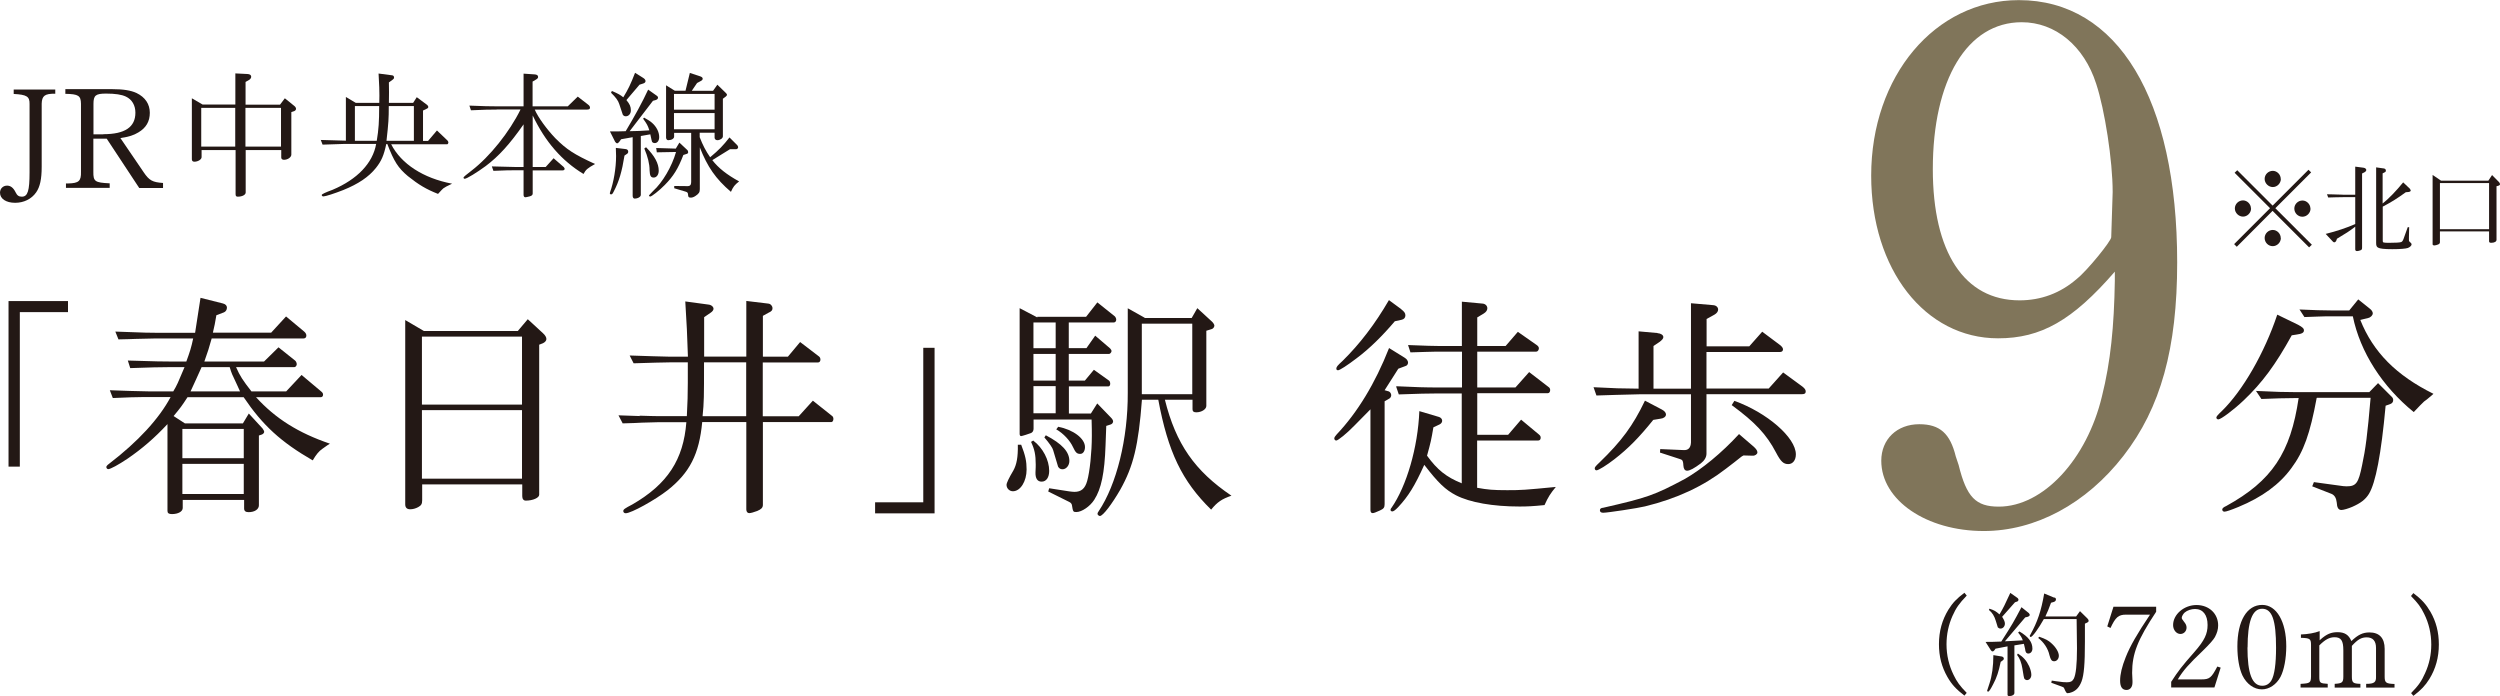
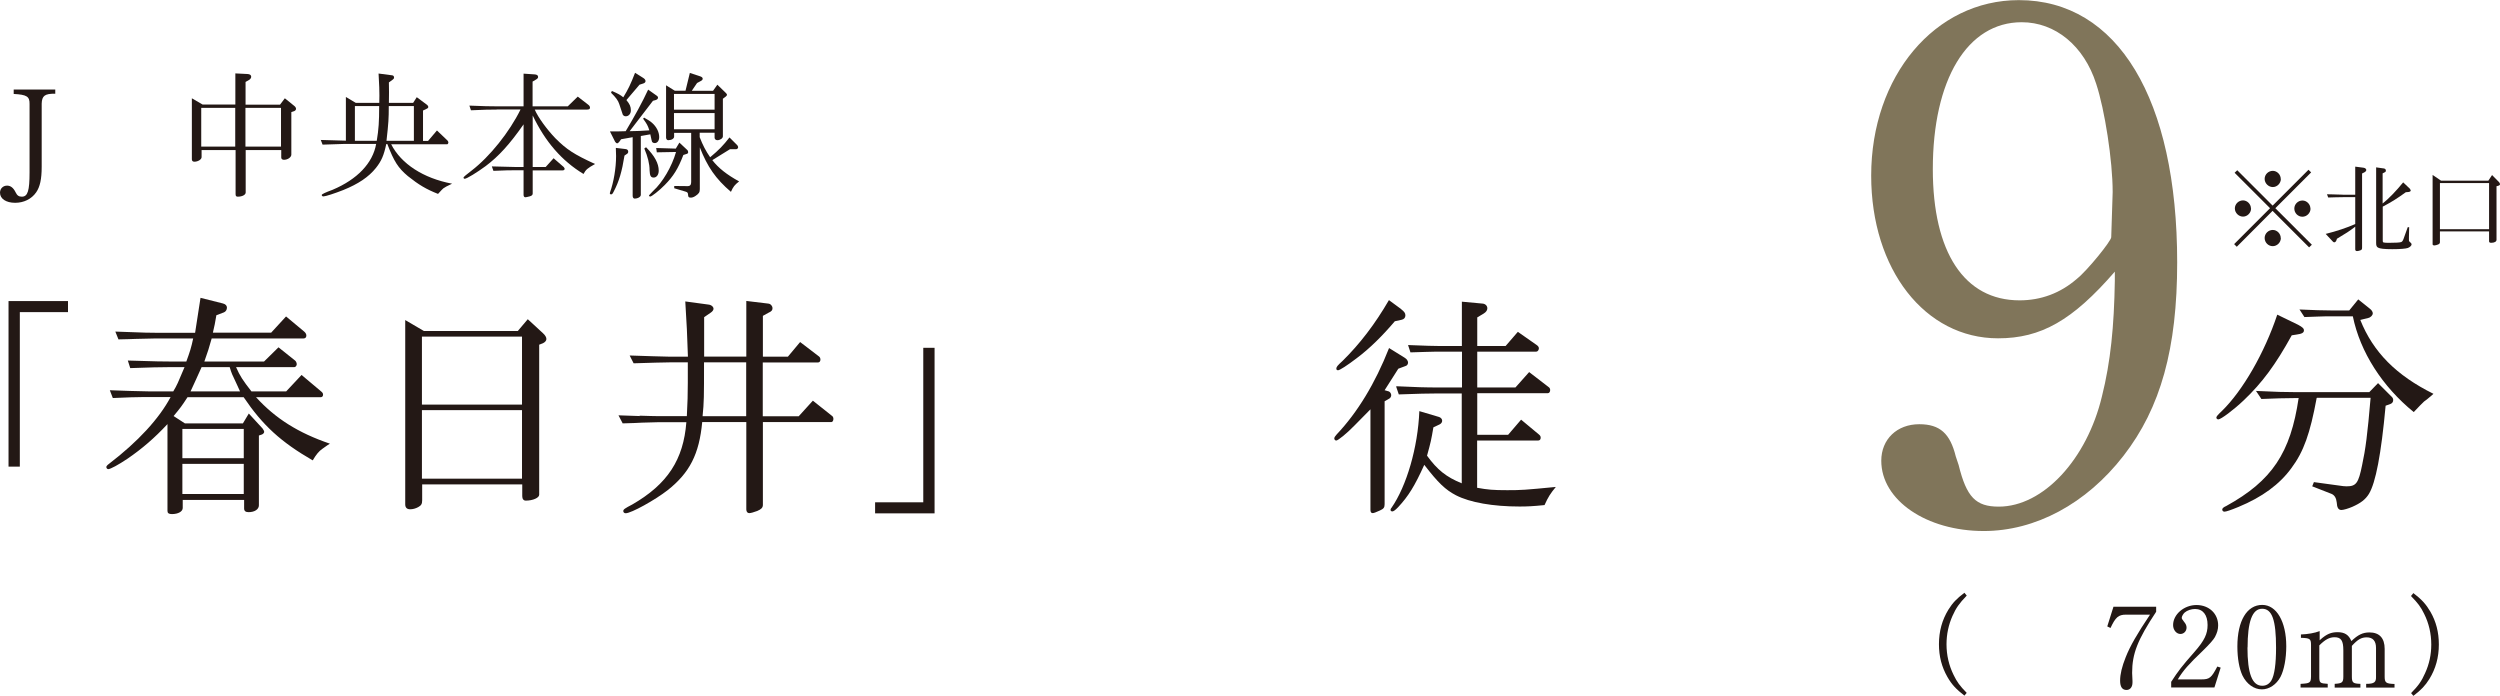
<svg xmlns="http://www.w3.org/2000/svg" id="_レイヤー_2" viewBox="0 0 208.09 57.95">
  <defs>
    <style>.cls-1{fill:#80755a;}.cls-1,.cls-2{stroke-width:0px;}.cls-2{fill:#231815;}</style>
  </defs>
  <g id="_ヘッダー">
    <path class="cls-2" d="M.71,25.06h4.95v.92H1.65v12.86h-.94v-13.79Z" />
    <path class="cls-2" d="M9.1,32.48l1.71.06c.79.02,1.55.04,1.69.04h1.92c.33-.55.37-.67.94-2.02h-1.32c-.75,0-1.45.02-3.2.08l-.2-.63c2.73.08,2.75.08,3.4.08h1.47c.29-.79.41-1.16.57-1.92h-3.06c-.26,0-.86.02-1.75.04-.22.02-.79.02-1.41.04l-.26-.65c2.73.1,2.79.1,3.42.1h3.22l.45-2.91,1.87.47c.22.06.33.18.33.35s-.1.33-.25.39l-.63.24c-.12.71-.14.81-.29,1.45h4.85l1.24-1.35,1.51,1.26c.12.1.18.22.18.33,0,.14-.08.24-.22.24h-7.66c-.25.88-.29,1.02-.61,1.92h4.97l1.2-1.18,1.38,1.1c.08.06.14.2.14.31s-.1.24-.2.24h-4.85c.33.75.55,1.08,1.28,2.02h2.89l1.28-1.37,1.63,1.37c.12.1.16.16.16.28s-.08.2-.18.2h-5.4c1.61,1.77,3.51,2.97,6.15,3.87-.1.06-.18.12-.22.14l-.41.29c-.29.2-.51.47-.8.96-2.65-1.53-4.16-2.91-5.75-5.26h-4.67c-.49.75-.57.86-1.16,1.57l.94.61h4.83l.49-.82,1.14,1.24c.08.1.14.22.14.29s-.08.18-.2.22l-.24.08v5.81c0,.33-.35.57-.86.57-.25,0-.37-.1-.37-.31v-.71h-5.11v.67c0,.29-.37.51-.9.51-.26,0-.37-.08-.37-.26v-7.23c-1.08,1.16-2.1,2.04-3.34,2.89-.73.49-1.41.86-1.59.86-.08,0-.16-.08-.16-.18,0-.06.08-.16.22-.26,2.42-1.85,4.18-3.77,5.13-5.56h-1.67c-.41,0-.98,0-1.63.02l-1.51.06-.25-.65ZM20.29,38.14v-2.44h-5.11v2.44h5.11ZM20.29,41.12v-2.51h-5.11v2.51h5.11ZM19.98,32.58l-.25-.55c-.43-.9-.45-.94-.61-1.47h-2.34c-.39.88-.49,1.08-.92,2.02h4.12Z" />
    <path class="cls-2" d="M35.28,27.55h7.82l.83-.98,1.26,1.16c.2.18.29.35.29.49s-.12.27-.29.35l-.31.12v12.49c0,.26-.53.49-1.12.49-.18,0-.29-.14-.29-.37v-.98h-8.33v1.32c0,.31-.08.43-.33.57-.22.12-.45.18-.67.18-.27,0-.41-.14-.41-.41v-15.34l1.57.92ZM43.45,33.68v-5.66h-8.33v5.66h8.33ZM43.45,39.84v-5.7h-8.33v5.7h8.33Z" />
    <path class="cls-2" d="M53.24,34.6c.69.02,1.26.04,1.63.04h2.3c.06-1.1.08-1.87.08-2.77v-1.71h-1.45c-.98.02-1.26.02-3.06.08l-.33-.65,1.87.06c.71.02,1.41.04,1.53.04h1.45c-.06-1.96-.1-2.61-.22-4.6l1.92.26c.24.02.43.18.43.35,0,.12-.1.24-.27.35l-.51.35v3.28h3.51v-4.63l1.83.22c.2.02.35.2.35.39,0,.16-.08.26-.33.37l-.47.26v3.4h2.08l1.02-1.22,1.57,1.2c.08.06.12.16.12.26,0,.14-.08.24-.2.24h-4.6v4.48h2.99l1.18-1.3,1.61,1.28c.06.04.1.14.1.24,0,.14-.08.26-.16.26h-5.71v6.89c0,.24-.14.37-.47.51-.27.1-.53.18-.67.18s-.24-.12-.24-.31v-7.27h-3.67c-.25,2.67-1.04,4.22-2.89,5.68-1.04.81-3.02,1.91-3.48,1.91-.12,0-.2-.08-.2-.18,0-.14.12-.22.75-.55,2.93-1.69,4.26-3.73,4.5-6.85h-2.26c-.2,0-.71.02-1.45.04-.22.02-.88.04-1.59.06l-.35-.67,1.77.06ZM62.11,34.64v-4.48h-3.51c0,2.91,0,3.3-.12,4.48h3.63Z" />
    <path class="cls-2" d="M77.79,42.73h-4.95v-.92h4.01v-12.86h.94v13.79Z" />
-     <path class="cls-2" d="M85,37.02c.35.9.45,1.37.45,2.06,0,.98-.51,1.81-1.14,1.81-.29,0-.53-.24-.53-.53q0-.24.57-1.2c.27-.49.39-1.1.37-2.14h.27ZM86.34,26.37h4.06l.94-1.2,1.45,1.16c.06.06.12.18.12.27,0,.14-.08.24-.2.24h-3.75v2.14h1.47l.73-1.04,1.24,1.06c.06.06.12.16.12.22,0,.1-.12.24-.2.24h-3.36v2.22h1.34l.75-.9,1.26.9c.06.04.1.16.1.26,0,.12-.06.22-.14.22h-3.3v2.26h1.83l.53-.84,1.16,1.2c.1.1.16.22.16.29,0,.12-.08.22-.2.26l-.37.12-.06,1.63c-.08,2.28-.35,3.61-.94,4.52-.35.55-1.04,1.02-1.49,1.02-.26,0-.28-.02-.37-.59-.02-.1-.1-.2-.24-.26l-1.73-.86.08-.27,1.67.26c.16.02.31.04.43.04.57,0,.88-.27,1.06-.9.22-.77.39-2.42.39-3.75,0-.33,0-.77-.02-1.37h-4.83v.75c0,.18-.06.29-.2.37-.14.06-.77.26-.84.26s-.12-.08-.12-.18v-10.47l1.47.77ZM86.01,36.68c.79.59,1.32,1.61,1.32,2.51,0,.55-.24.9-.63.9-.35,0-.53-.27-.51-.79.02-.31.02-.57.02-.63,0-.82-.1-1.28-.39-1.89l.2-.12ZM87.87,28.98v-2.14h-1.85v2.14h1.85ZM87.87,31.68v-2.22h-1.85v2.22h1.85ZM87.87,34.4v-2.26h-1.85v2.26h1.85ZM87.05,36.23c1.35.71,1.96,1.37,1.96,2.14,0,.37-.26.69-.57.69-.16,0-.28-.06-.37-.22t-.41-1.37c-.04-.18-.31-.57-.73-1.06l.12-.18ZM88.07,35.52c1.26.24,2.24.98,2.24,1.69,0,.33-.16.57-.39.57-.28,0-.39-.1-.61-.57-.24-.53-.8-1.14-1.39-1.47l.16-.22ZM95.28,26.47h3.91l.47-.82,1.24,1.14c.1.1.18.24.18.31,0,.12-.1.26-.22.29l-.45.14v6.26c0,.27-.39.53-.84.53-.22,0-.31-.08-.31-.26v-.79h-2.3c.92,3.69,2.49,5.93,5.54,7.99-.79.27-1.18.53-1.69,1.16-2.43-2.38-3.59-4.81-4.4-9.15h-1.36c-.29,3.83-.71,5.54-1.81,7.5-.67,1.16-1.43,2.18-1.69,2.18-.08,0-.2-.1-.2-.18,0-.06.04-.14.1-.22,1.49-2.22,2.44-6.03,2.42-9.86v-7.03l1.41.79ZM99.24,32.81v-5.87h-4.2v5.87h4.2Z" />
    <path class="cls-2" d="M116.94,29.79c.16.1.26.26.26.39s-.08.26-.22.29l-.59.22-1.14,1.79.35.1c.1.04.2.18.2.31s-.08.26-.2.31l-.35.2v8.56c0,.29-.08.39-.39.53-.35.16-.51.22-.61.22-.12,0-.18-.1-.18-.27v-8.37c-.24.24-.67.67-1.32,1.34-.65.67-1.38,1.26-1.53,1.26-.08,0-.16-.08-.16-.18,0-.08.08-.2.2-.33,1.73-1.83,3.2-4.24,4.36-7.19l1.32.82ZM116.63,25.74c.26.2.35.33.35.51,0,.2-.12.33-.33.37l-.55.12c-1,1.18-2.08,2.26-3.18,3.08-.77.59-1.41,1-1.55,1-.08,0-.14-.06-.14-.12,0-.16.08-.26.53-.67,1.41-1.39,2.67-3.02,3.85-5.05l1.02.75ZM116.24,32.15l1.94.08c.61.02,1.12.02,1.45.02h2.06v-2.98h-1.85c-.06,0-.63,0-1.14.02l-1.3.04-.2-.61c1.55.06,2.08.08,2.63.08h1.85v-3.69l1.73.16c.22.02.39.18.39.39,0,.16-.1.31-.29.43l-.55.33v2.38h2.36l1.02-1.18,1.57,1.1c.12.08.18.18.18.27,0,.14-.1.28-.22.28h-4.91v2.98h3.18l1.14-1.28,1.61,1.24c.1.06.14.16.14.26,0,.14-.08.26-.2.26h-5.87v3.46h2.57l1.08-1.26,1.49,1.24c.1.08.14.16.14.26,0,.16-.08.24-.24.24h-5.05v3.93c.88.16,1.33.2,2.51.2s1.47-.02,4.04-.27c-.45.55-.63.82-.94,1.51-.98.1-1.45.12-2.08.12-2.2,0-4.12-.33-5.3-.94-.86-.45-1.47-1.02-2.63-2.53-.79,1.75-1.32,2.61-2.18,3.53-.25.26-.39.35-.49.35-.06,0-.14-.06-.14-.12,0-.04.02-.12.08-.18,1.26-1.81,2.2-5.03,2.32-8.05l1.65.49c.16.06.25.18.25.31s-.08.24-.22.31l-.51.24c-.18,1.06-.22,1.24-.53,2.36.86,1.18,1.59,1.77,2.89,2.3v-7.48h-2.06c-.79,0-1.47.02-3.18.08l-.22-.65Z" />
-     <path class="cls-2" d="M137.96,27.73c.29.02.49.16.49.33,0,.12-.1.24-.33.41l-.49.33v3.55h3.12v-7.11l1.85.16c.26.02.41.18.41.37,0,.16-.12.31-.29.41l-.67.37v2.28h3.55l1.08-1.22,1.47,1.1c.18.14.26.26.26.37,0,.14-.1.22-.26.22h-6.11v3.04h5.18l1.2-1.34,1.61,1.18c.2.16.27.27.27.41,0,.16-.1.22-.31.22h-7.95v4.95c0,.29-.16.57-.47.81-.55.41-.92.61-1.14.61-.2,0-.29-.16-.31-.41-.02-.39-.06-.49-.26-.55l-1.69-.55.02-.29,1.87.08h.06c.39.04.61-.18.63-.63v-4.01h-4.32c-1.55.04-2.44.06-3.55.1l-.24-.69c1.87.1,2.16.1,3.75.12v-4.77l1.57.14ZM138.36,34.11c.2.1.31.26.31.39,0,.18-.2.33-.45.35l-.61.1c-1.18,1.47-2.08,2.38-3.24,3.28-.63.49-1.32.92-1.49.92-.08,0-.14-.08-.14-.16,0-.1.06-.18.41-.51,1.81-1.75,2.77-3.04,3.77-5.13l1.43.75ZM146.04,37.25c.16.14.24.29.24.41,0,.14-.2.29-.41.27l-.75-.02c-.12.06-.2.12-.22.14-.31.26-.73.57-1.26.98-1.85,1.43-4.04,2.47-6.72,3.12-.55.14-3.12.53-3.48.53-.18,0-.27-.08-.27-.2,0-.14.08-.2.29-.22,3.67-.84,4.24-1.04,6.79-2.4,1.41-.81,3.06-2.16,4.5-3.73l1.28,1.1ZM144.35,33.36c2.73.98,5.13,3.06,5.13,4.46,0,.49-.26.81-.63.81-.41,0-.63-.22-1.02-.96-.79-1.51-1.75-2.53-3.69-3.95l.22-.35Z" />
    <path class="cls-1" d="M176.03,22.61c-3.52,4.06-6.14,5.55-9.72,5.55-6.08,0-10.56-5.73-10.56-13.54,0-8.29,5.31-14.61,12.29-14.61,8.23,0,13.18,8.23,13.18,21.83,0,7.16-1.37,12.11-4.47,16.1-3.1,4-7.34,6.26-11.63,6.26-4.77,0-8.53-2.56-8.53-5.85,0-1.79,1.31-3.04,3.16-3.04,1.73,0,2.57.78,3.04,2.68l.24.72c.66,2.68,1.43,3.46,3.34,3.46,3.7,0,7.34-3.94,8.59-9.19.72-2.86,1.01-5.85,1.07-9.6v-.78ZM175.85,15.99c0-2.62-.66-6.86-1.37-9.01-1.01-3.16-3.4-5.13-6.2-5.13-4.53,0-7.4,4.77-7.4,12.23,0,6.92,2.62,10.92,7.22,10.92,1.79,0,3.4-.6,4.77-1.79.9-.72,2.86-3.16,2.86-3.46l.12-3.76Z" />
    <path class="cls-2" d="M190.75,27.92c-1.35,2.45-2.45,3.93-3.97,5.38-.86.82-1.92,1.61-2.14,1.61-.08,0-.16-.08-.16-.14,0-.1.08-.2.47-.57,1.73-1.69,3.54-4.83,4.6-8.01l1.73.84c.37.2.49.31.49.47,0,.2-.18.29-.63.35l-.39.06ZM192.83,33.13c-.55,2.97-1.08,4.46-2.1,5.83-.98,1.35-2.43,2.42-4.42,3.24-.63.26-1.02.39-1.16.39-.1,0-.18-.08-.18-.18s.12-.2.33-.29c3.81-2.1,5.36-4.42,6.03-8.99-1.49.02-1.71.02-3.1.08l-.45-.67c1.69.08,2.36.1,3.26.1h6.17l.73-.75,1.1,1.1c.12.1.16.2.16.31,0,.16-.08.27-.24.33l-.39.14c-.37,4.05-.83,6.42-1.39,7.34-.29.47-.69.77-1.39,1.08-.33.14-.73.26-.9.26-.25,0-.37-.2-.39-.63q-.06-.55-.43-.71l-1.61-.63.14-.35,2.12.29c.2.04.47.06.61.06.79,0,.98-.27,1.28-1.75.29-1.34.45-2.57.71-5.62h-4.46ZM192.91,25.82l1.12.02h1.51l.75-.92.96.77c.16.12.25.27.25.39,0,.16-.18.35-.39.39l-.65.16c1.08,2.69,2.99,4.61,6.09,6.15-.14.14-.31.27-.31.27-.16.14-.31.26-.47.37-.16.14-.43.43-.86.88-2.61-2.12-4.46-4.99-5.07-7.97h-1.81c-.31,0-.67,0-1.1.02l-1.12.04-.41-.63,1.51.06Z" />
    <path class="cls-2" d="M4.59,7.8c-.86-.01-1.1.17-1.12.83v5.25c0,1.03-.14,1.67-.46,2.13-.39.56-1.03.87-1.75.87-.76,0-1.26-.34-1.26-.84,0-.34.25-.59.59-.59.3,0,.53.19.71.56.13.27.27.36.52.36.49,0,.64-.49.64-2.01v-5.71c.01-.62-.23-.77-1.32-.83v-.37h3.46v.37Z" />
-     <path class="cls-2" d="M5.5,15.27h.18c.88-.02,1.08-.2,1.06-.97v-5.66c-.01-.68-.21-.81-1.3-.83v-.39h3.88c.94,0,1.56.1,2.04.32.73.35,1.11.93,1.11,1.65s-.31,1.25-.95,1.63c-.4.24-.76.36-1.5.47l1.94,2.85c.46.68.73.83,1.61.89v.42h-1.98l-2.71-4.11h-1.11v2.75c-.01.82.13.91,1.36.97v.38h-3.64v-.38ZM8.6,11.17c1.8,0,2.67-.59,2.67-1.79,0-.61-.28-1.1-.79-1.34-.36-.17-.88-.25-1.65-.25-.87,0-1.05.15-1.05.86v2.53h.82Z" />
    <path class="cls-2" d="M16.86,8.7h2.73v-2.59l1.01.05c.2.01.31.09.31.23,0,.1-.08.22-.22.29l-.25.14v1.89h2.87l.4-.53.79.64c.09.07.14.16.14.24s-.06.15-.15.19l-.24.08v3.54c0,.22-.3.43-.61.43-.14,0-.23-.07-.23-.19v-.62h-2.96v3.53c0,.2-.29.35-.66.35-.13,0-.18-.06-.18-.21v-3.67h-2.83v.59c0,.19-.3.38-.6.38-.13,0-.21-.07-.21-.2v-5.08l.91.53ZM19.58,12.2v-3.22h-2.83v3.22h2.83ZM23.39,12.2v-3.22h-2.96v3.22h2.96Z" />
    <path class="cls-2" d="M28.79,11.72v-3.65l.82.49h1.96c.01-.27.01-.49.01-.61,0-.44-.01-.8-.07-1.83l1.14.15c.09.01.15.08.15.19,0,.06-.04.12-.1.16l-.33.24c.01.36.01.66.01.83,0,.2,0,.49-.01.87h2.02l.3-.47.86.64c.07.06.1.12.1.17,0,.07-.05.12-.15.16l-.29.14v2.53h.42l.74-.87.88.84s.07.09.07.15c0,.08-.05.16-.1.16h-4.66c.83,1.63,2.68,2.83,5.07,3.28-.45.21-.59.29-.73.39-.09.08-.15.14-.44.46-.97-.38-1.61-.76-2.51-1.48-.81-.68-1.15-1.21-1.71-2.67h-.09c-.2.95-.4,1.41-.86,1.99-.6.75-1.46,1.33-2.72,1.84-.71.28-1.48.53-1.65.53-.08,0-.14-.05-.14-.12q0-.1.9-.43c2.06-.87,3.35-2.22,3.63-3.82h-2.61c-.75.02-1.38.05-1.85.06l-.15-.39,2.1.06ZM31.36,11.72c.16-.97.2-1.58.2-2.89h-2.02v2.89h1.83ZM34.45,11.72v-2.89h-2.09c0,1.04-.02,1.38-.19,2.89h2.28Z" />
    <path class="cls-2" d="M41.34,9.12c-.58,0-1.04.01-2.14.06l-.13-.39c1.2.05,1.7.06,2.27.06h2.24v-2.72l.9.06c.21.01.31.08.31.22,0,.08-.06.15-.19.22l-.27.16v2.06h2.93l.83-.81.89.69c.08.06.13.15.13.23,0,.12-.08.16-.25.16h-4.35c.27.64,1,1.64,1.72,2.39.94.94,1.54,1.33,3.3,2.14-.64.36-.76.46-.96.83-1.8-1.09-3.18-2.67-4.23-4.87v4.29h1.08l.66-.73.84.73s.08.1.08.15c0,.07-.06.13-.15.13h-2.51v1.93c0,.12-.08.19-.27.24-.13.03-.28.07-.33.07-.1,0-.16-.07-.16-.2v-2.05h-.64c-.52,0-.94.01-1.87.05l-.13-.37c1.05.02,1.27.03,2,.05h.64v-3.55c-1.15,1.65-2.07,2.66-3.15,3.47-.72.53-1.58,1.06-1.75,1.06-.06,0-.1-.05-.1-.1q0-.07.66-.57c1.54-1.18,3.17-3.23,4.09-5.1h-2Z" />
    <path class="cls-2" d="M52.08,12.41c.13.01.21.09.21.22,0,.07-.04.14-.09.17l-.22.15c-.21,1.32-.45,2.15-.9,3-.09.19-.14.23-.22.23-.06,0-.1-.05-.1-.09,0-.03.01-.06.02-.09.3-.83.5-2.01.5-3.01,0-.14-.01-.38-.02-.68l.83.1ZM53.34,16.22c0,.16-.24.31-.52.31-.09,0-.16-.09-.16-.23v-4.88l-.96.17-.16.22c-.06.07-.12.12-.17.12s-.13-.06-.17-.13l-.43-.86c.62,0,.72,0,1.31-.02.74-1.23,1.42-2.48,1.87-3.46l.65.46c.14.09.17.14.17.21,0,.09-.07.16-.2.2l-.22.06-1.94,2.53c.6-.01.94-.02,1.64-.07-.13-.4-.2-.53-.52-.97l.08-.09c.33.19.49.28.66.43.37.32.6.77.6,1.19,0,.29-.15.5-.37.5-.1,0-.2-.05-.23-.12-.01-.01-.06-.22-.14-.61l-.79.14v4.9ZM50.93,7.57c.55.24.69.32.95.53.42-.69.61-1.09.98-2.04l.67.42c.13.08.2.17.2.27s-.07.16-.19.2l-.31.1-1.09,1.28c.28.34.37.54.37.86,0,.28-.18.49-.43.49-.1,0-.18-.05-.24-.13t-.3-.9c-.09-.28-.28-.54-.68-.93l.07-.15ZM53.78,12.26c.72.73,1.05,1.35,1.05,1.95,0,.32-.17.57-.42.57s-.32-.16-.34-.6c0-.54-.15-1.13-.44-1.82l.14-.1ZM56.55,11.87l.64.6c.06.05.09.12.09.19,0,.08-.04.13-.12.15l-.28.09c-.44,1.15-.83,1.77-1.55,2.5-.46.47-1.09.96-1.21.96-.06,0-.1-.05-.1-.1t.34-.36c.79-.71,1.57-2.05,1.91-3.25-.74.01-.84.01-1.6.03l-.05-.36c.77.02.89.03,1.63.05l.3-.5ZM56.17,7.55h.89l.36-1.48.82.27c.17.05.25.12.25.21,0,.08-.05.14-.19.21l-.28.15-.44.65h1.77l.36-.51.68.66c.08.07.12.13.12.19,0,.03-.04.09-.09.13l-.25.19v3.13c0,.16-.23.32-.46.32-.13,0-.23-.09-.23-.21v-.41h-1.24v.37c.27.69.5,1.13.87,1.67.74-.62,1.08-.97,1.61-1.65l.65.65s.07.1.07.16c0,.09-.07.16-.16.17h-.52s-1.47.91-1.47.91c.51.66,1.21,1.21,2.23,1.77-.38.3-.49.44-.68.87-1.27-1.09-1.95-2.07-2.59-3.7v3.47c0,.27-.08.38-.36.57-.15.1-.27.14-.39.14-.18,0-.22-.05-.23-.25-.01-.16-.05-.2-.21-.25l-.94-.28v-.19s.79.01.79.01h.09c.43.03.52-.03.53-.36v-4.07h-1.42v.31c0,.17-.21.3-.5.3-.09,0-.17-.1-.17-.22v-4.35l.74.46ZM59.48,9.13v-1.31h-3.38v1.31h3.38ZM59.48,10.76v-1.35h-3.38v1.35h3.38Z" />
    <path class="cls-2" d="M163.69,49.59c-.61.63-.88,1.02-1.17,1.67-.33.74-.5,1.54-.5,2.37,0,.9.2,1.76.59,2.55.28.58.52.91,1.09,1.49l-.19.23c-.69-.53-1.06-.93-1.42-1.56-.47-.83-.7-1.7-.7-2.72,0-1.07.26-2.02.79-2.88.35-.56.68-.91,1.33-1.4l.19.23Z" />
-     <path class="cls-2" d="M166.1,53.99l-.09.13c-.06.07-.1.1-.16.1-.05,0-.1-.04-.14-.1l-.44-.69c.45,0,.55,0,1.31-.03.94-1.47,1.03-1.63,1.68-2.86l.61.49s.08.1.08.15c0,.07-.08.13-.17.16l-.21.05-1.69,1.99,1.49-.08c-.08-.23-.16-.36-.39-.65l.11-.09c.76.45,1.08.89,1.08,1.43,0,.24-.15.41-.35.41-.07,0-.15-.05-.18-.09-.04-.07-.07-.16-.08-.3-.02-.09-.05-.24-.1-.42l-.79.13v3.96c0,.15-.18.26-.43.26-.09,0-.14-.04-.14-.12v-4.02l-.98.19ZM166.66,54.66c.08.02.13.09.13.16,0,.07-.04.12-.13.18l-.13.09c-.17.81-.32,1.29-.62,1.85-.23.45-.35.63-.43.63-.04,0-.08-.04-.08-.08t.19-.58c.22-.65.33-1.46.33-2.38l.74.12ZM165.58,50.66c.43.14.55.22.85.48.33-.56.46-.83.9-1.79l.61.43s.07.08.07.13c0,.08-.05.14-.11.16l-.18.06-1.07,1.21c.17.27.23.42.23.57,0,.22-.16.41-.36.41-.09,0-.17-.04-.23-.1t-.17-.55c-.12-.4-.29-.67-.57-.9l.04-.1ZM167.95,54.39c.47.3.73.6.95,1.07.11.25.18.51.18.71,0,.25-.16.44-.36.44-.08,0-.17-.05-.21-.1q-.06-.08-.17-.84c-.08-.51-.23-.89-.45-1.16l.07-.1ZM171.01,49.73c.08.03.12.09.12.16,0,.11-.08.19-.2.22l-.21.06c-.21.56-.28.75-.47,1.14h2.56l.32-.44.62.61c.07.07.1.14.1.19,0,.07-.05.12-.14.16l-.17.08v1.5c0,1.88-.08,2.77-.28,3.31-.18.46-.42.74-.79.89-.14.06-.29.09-.39.09q-.1,0-.25-.37c-.02-.06-.06-.11-.08-.12,0,0-.05-.02-.11-.05l-.9-.33.04-.18c.15.02.29.04.34.05.55.08.69.09.91.09.32,0,.45-.07.58-.29.18-.35.27-1.18.27-2.53q0-.37-.03-2.44h-2.73c-.44.79-.95,1.49-1.09,1.49-.04,0-.08-.04-.08-.08,0-.03,0-.07.04-.1.6-1.07.91-1.99,1.16-3.44l.84.35ZM169.74,53c.56.2.76.31,1.02.55.37.33.61.74.61,1.03,0,.26-.17.46-.39.46-.2,0-.29-.12-.39-.5-.12-.56-.47-1.08-.94-1.44l.09-.1Z" />
    <path class="cls-2" d="M175.92,50.5h3.55v.42c-1.55,2.34-2,3.49-2,5.09q0,.24.03.66v.14c0,.38-.2.62-.5.62-.35,0-.53-.26-.53-.77,0-.54.15-1.17.47-1.97.37-.93.94-1.92,2.02-3.53h-1.99c-.64,0-.88.21-1.3,1.11l-.27-.13.52-1.65Z" />
    <path class="cls-2" d="M180.71,56.77c.62-.95.87-1.28,1.96-2.52.82-.94,1.08-1.48,1.08-2.23,0-.84-.39-1.33-1.04-1.33-.31,0-.65.11-.86.29-.12.1-.25.32-.25.44,0,.08.03.12.18.32.16.19.22.33.22.5,0,.3-.23.53-.51.53-.33,0-.61-.33-.61-.74,0-.89.91-1.67,1.95-1.67s1.8.72,1.8,1.69c0,.35-.09.64-.27.98q-.19.34-1.02,1.15c-1.17,1.12-1.6,1.6-2.07,2.37h1.97c.67,0,.83-.13,1.32-1.07l.28.09-.52,1.65h-3.6v-.46Z" />
    <path class="cls-2" d="M190.3,53.79c0,1.01-.18,1.98-.48,2.55-.34.64-.94,1.04-1.55,1.04-.65,0-1.27-.44-1.62-1.16-.26-.56-.42-1.41-.42-2.41,0-2.13.79-3.46,2.07-3.46,1.19,0,2,1.39,2,3.44ZM187.07,53.88c0,2.19.39,3.2,1.23,3.2.33,0,.58-.15.76-.44.26-.45.39-1.38.39-2.72,0-2.32-.33-3.25-1.16-3.25s-1.21,1.09-1.21,3.23Z" />
    <path class="cls-2" d="M191.52,56.92c.75-.04.83-.09.84-.61v-2.63c0-.51-.09-.57-.84-.59v-.28c.58-.02,1.15-.12,1.56-.28v.77l.08-.08c.5-.44.87-.6,1.41-.6.59,0,.93.22,1.15.74.54-.52.95-.72,1.5-.72.83,0,1.27.47,1.27,1.37v2.3c0,.51.1.6.82.62v.3h-2.36v-.31c.67,0,.84-.13.82-.61v-2.38c0-.58-.26-.88-.78-.88-.44,0-.75.18-1.23.71v2.55c0,.51.09.59.71.61v.31h-2.14v-.31c.62-.04.72-.11.72-.61v-2.19c0-.8-.19-1.08-.73-1.08-.43,0-.79.2-1.27.68v2.59c0,.53.05.57.7.61v.31h-2.26v-.31Z" />
    <path class="cls-2" d="M200.87,49.36c.7.53,1.06.93,1.43,1.56.47.82.7,1.7.7,2.72,0,1.07-.26,2.02-.79,2.88-.35.56-.69.91-1.33,1.4l-.19-.23c.62-.63.88-1.01,1.17-1.67.34-.74.51-1.54.51-2.37,0-.9-.2-1.77-.59-2.55-.28-.58-.53-.91-1.1-1.49l.19-.23Z" />
    <path class="cls-2" d="M189.17,17.11l2.98-2.98.22.22-2.98,2.98,3.04,3.04-.23.22-3.04-3.04-2.98,2.99-.22-.22,2.99-2.99-2.95-2.95.22-.21,2.94,2.94ZM187.37,17.35c0,.37-.31.68-.67.68s-.68-.31-.68-.68.31-.67.68-.67c.35,0,.66.31.66.67ZM189.85,14.89c0,.37-.31.68-.67.68s-.68-.31-.68-.68.31-.67.68-.67c.35,0,.66.31.66.67ZM189.85,19.81c0,.37-.31.68-.68.68s-.67-.31-.67-.68.31-.67.68-.67c.35,0,.66.31.66.67ZM192.32,17.36c0,.37-.31.68-.68.68s-.67-.31-.67-.68.31-.67.68-.67c.35,0,.66.31.66.67Z" />
    <path class="cls-2" d="M196.05,16.41h-.96c-.51,0-.8.02-1.3.03l-.1-.27c.34,0,.71.02.82.02.27,0,.53.02.57.02h.96v-2.34l.69.09c.14.02.23.1.23.19,0,.07-.06.14-.15.19l-.2.1v6.17c0,.14-.03.19-.15.23-.07.03-.21.06-.27.06-.09,0-.15-.05-.15-.14v-1.89c-.51.39-.77.55-1.52,1l-.07.19c-.03.06-.09.11-.16.11-.04,0-.08-.02-.13-.08l-.58-.62c.92-.23,1.75-.51,2.46-.82v-2.25ZM198.38,14.01c.14.02.21.08.21.19,0,.08-.02.11-.15.17l-.12.06v2.51c.52-.41,1.14-1.06,1.71-1.76l.55.52s.08.11.08.15c0,.07-.06.11-.18.13l-.23.02c-.74.53-1.11.77-1.92,1.2v2.83c0,.17.02.18.56.18.49,0,.85-.02.97-.06.09-.03.15-.12.21-.29l.34-.95h.12l-.02.81v.19c0,.15,0,.17.1.25.08.06.12.13.12.18,0,.1-.13.23-.31.3-.18.06-.64.1-1.3.1s-1.03-.04-1.18-.13c-.12-.07-.16-.16-.16-.39v-6.29l.63.09Z" />
    <path class="cls-2" d="M203.17,15.04h3.95l.31-.47.59.6s.07.1.07.16-.05.1-.13.13l-.16.04v4.46c0,.15-.17.25-.44.25-.13,0-.18-.04-.18-.14v-.81h-4.09v.89c0,.1-.04.15-.15.2-.1.04-.24.08-.31.08-.08,0-.15-.04-.15-.09v-5.78l.69.47ZM207.18,19.08v-3.84h-4.09v3.84h4.09Z" />
  </g>
</svg>